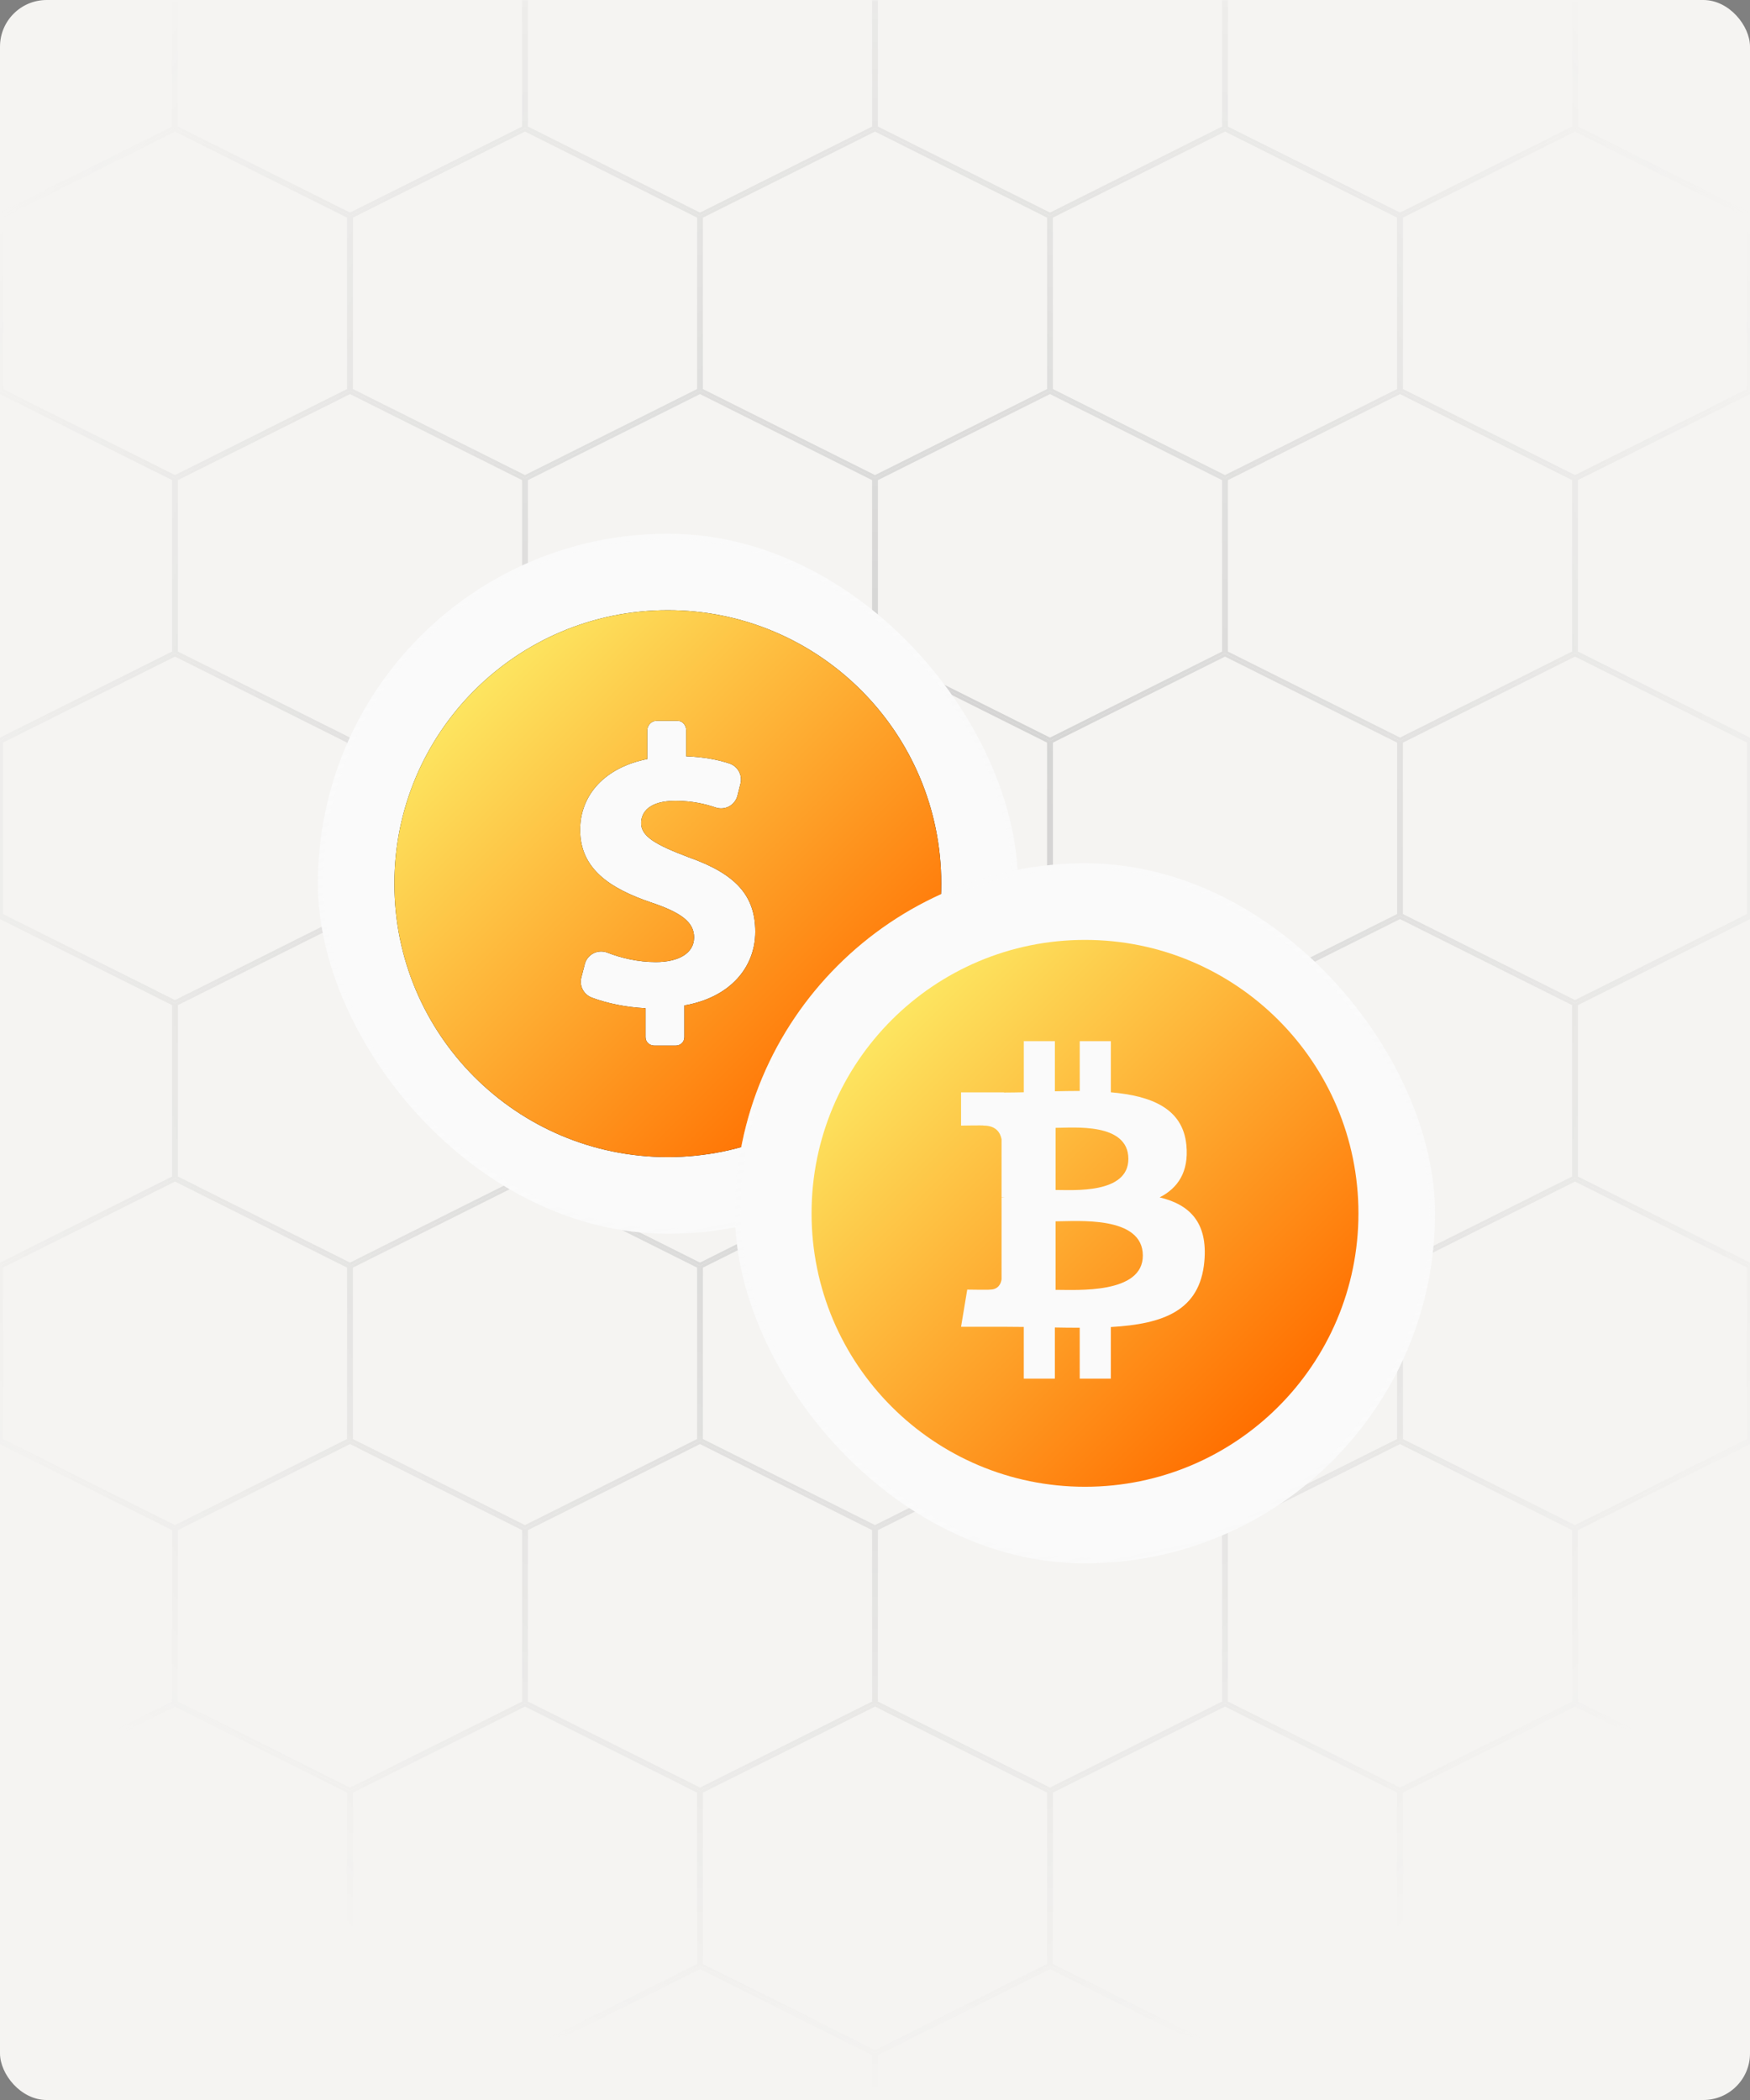
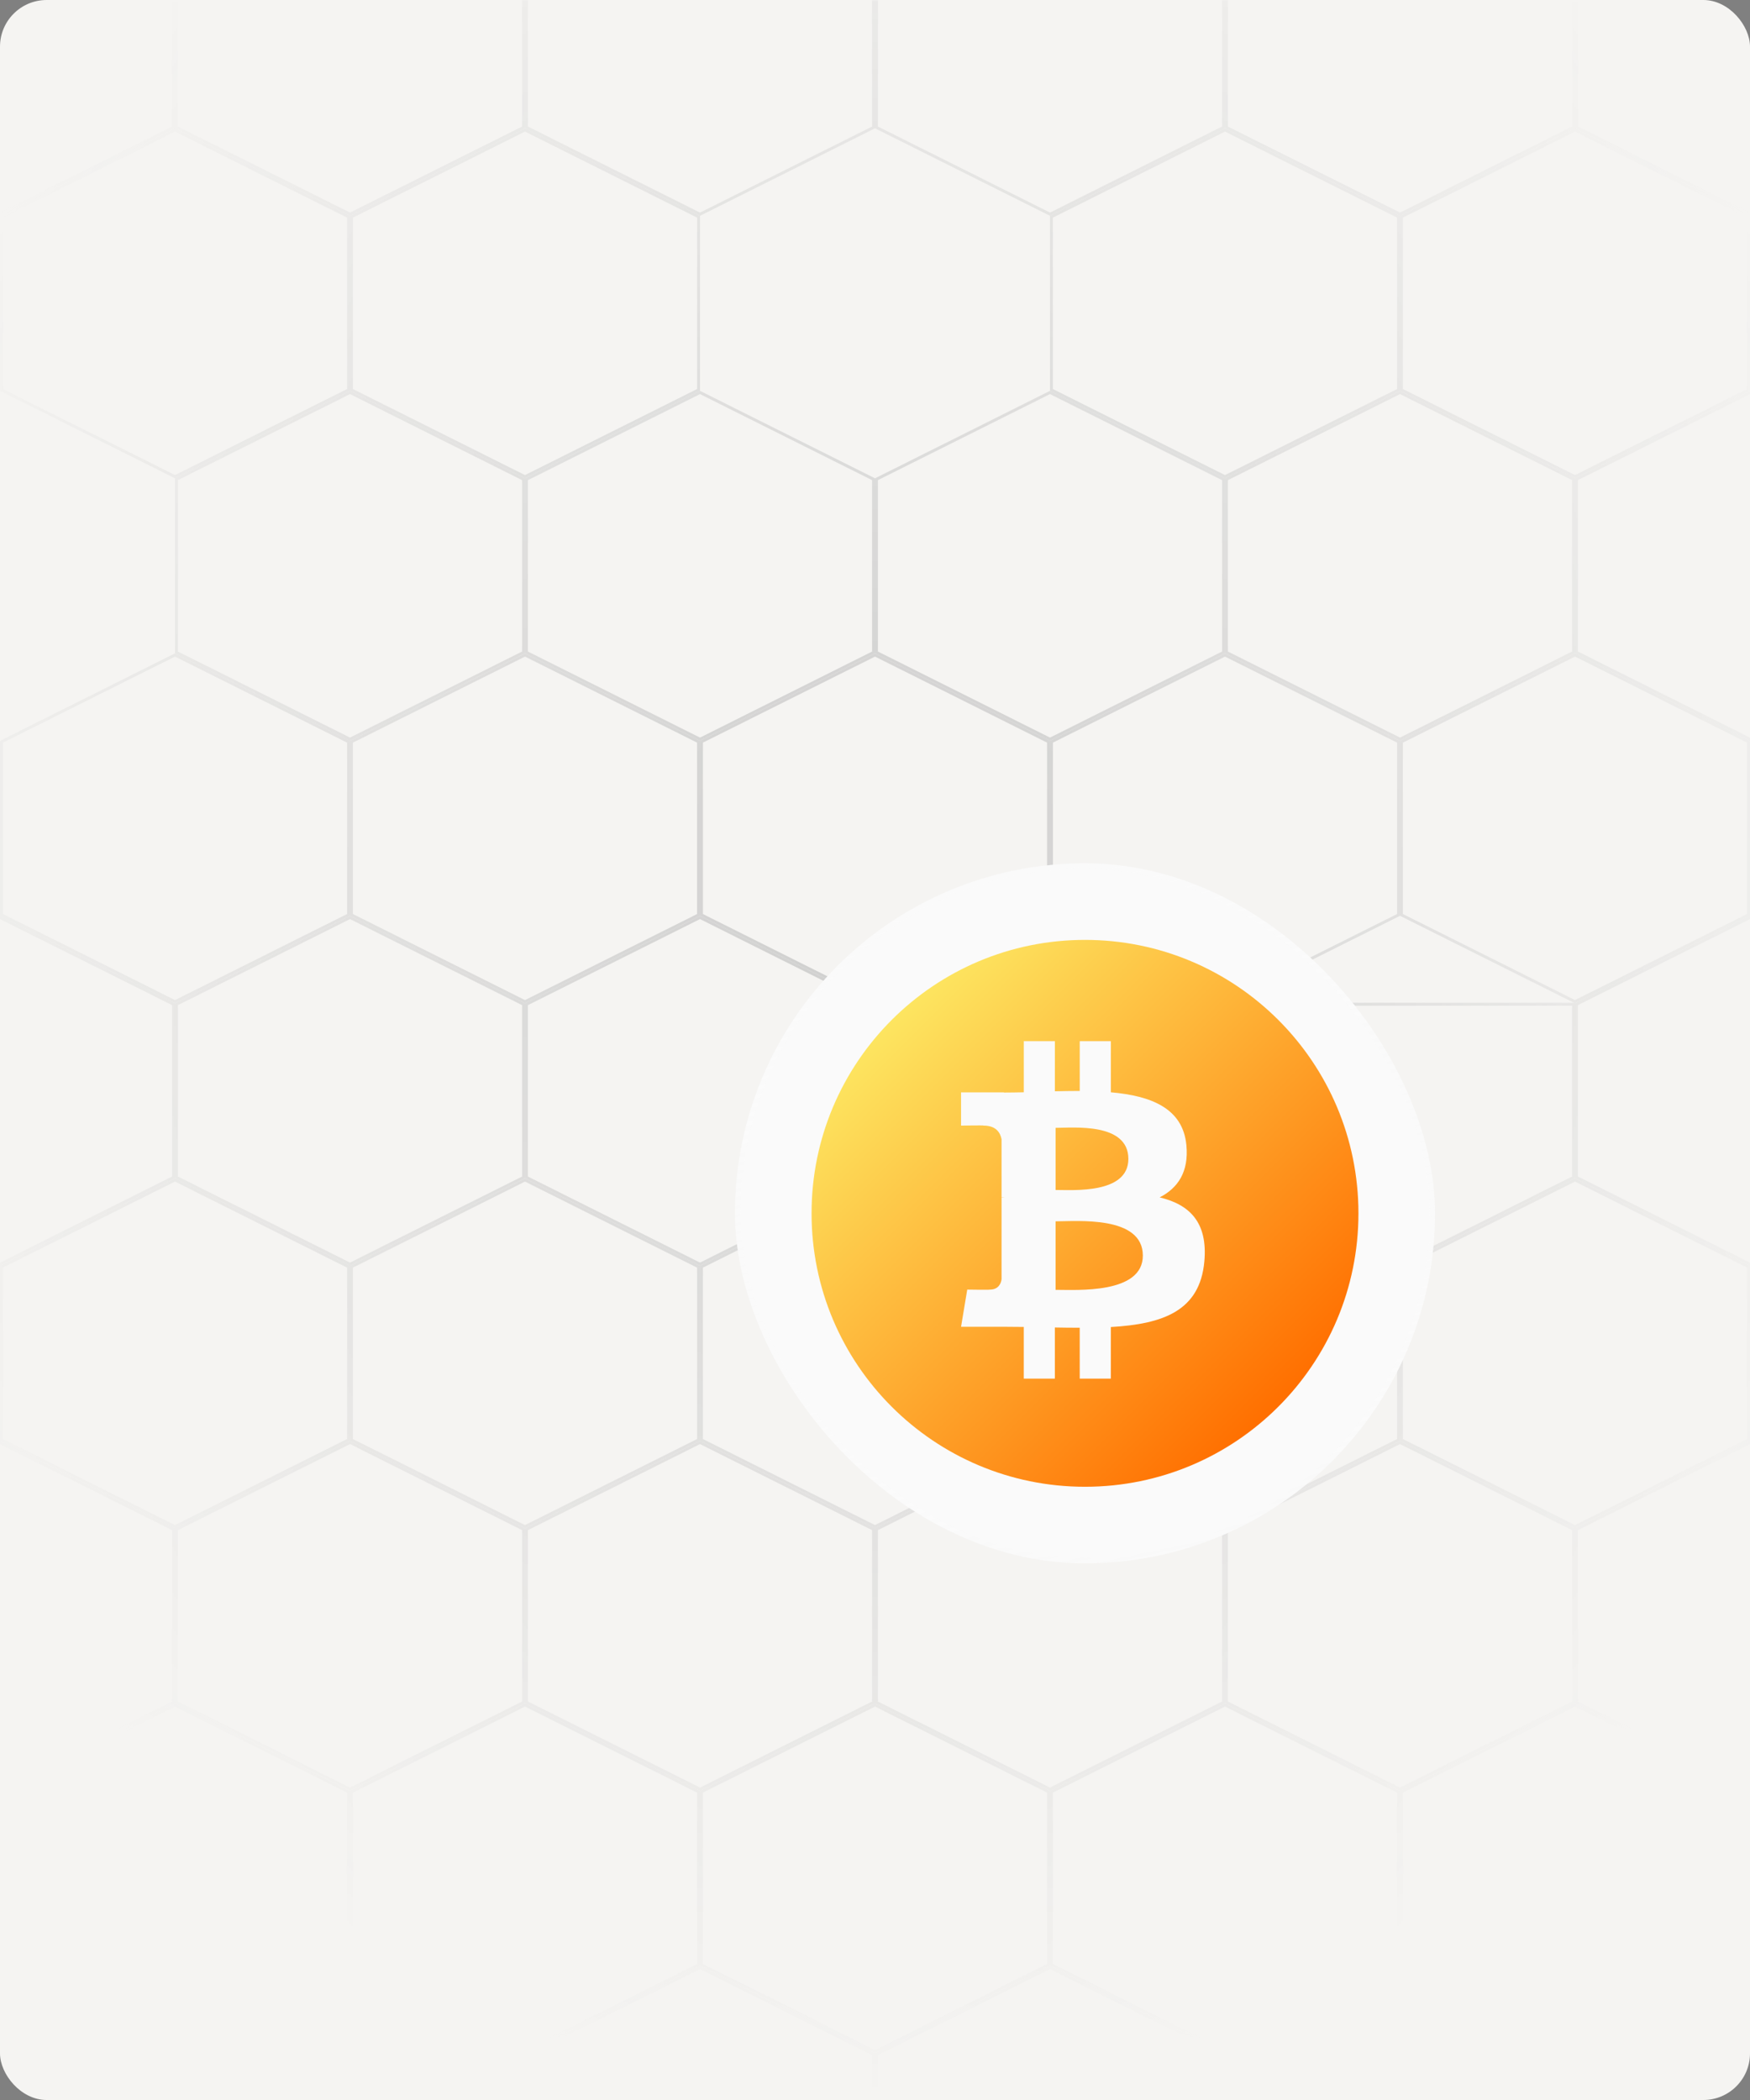
<svg xmlns="http://www.w3.org/2000/svg" width="600" height="720" viewBox="0 0 600 720" fill="none">
  <rect x="0" y="0" width="600" height="720" fill="#808080" stroke="none" />
  <g clip-path="url(#clip0_4461_10375)">
    <rect width="600" height="720" rx="16" fill="#F5F4F2" />
    <mask id="mask0_4461_10375" style="mask-type:alpha" maskUnits="userSpaceOnUse" x="-13" y="0" width="626" height="721">
      <rect x="-13" width="626" height="721" fill="url(#paint0_radial_4461_10375)" />
    </mask>
    <g mask="url(#mask0_4461_10375)">
      <path d="M59.5 -15.691V43.69L0 73.44L-59.5 43.69V-15.691L0 -45.441L59.5 -15.691Z" stroke="#C4C4C4" />
      <path d="M179.5 -15.691V43.69L120 73.44L60.5 43.69V-15.691L120 -45.441L179.5 -15.691Z" stroke="#C4C4C4" />
      <path d="M299.5 -15.691V43.69L240 73.44L180.5 43.69V-15.691L240 -45.441L299.5 -15.691Z" stroke="#C4C4C4" />
      <path d="M419.5 -15.691V43.69L360 73.44L300.5 43.69V-15.691L360 -45.441L419.5 -15.691Z" stroke="#C4C4C4" />
      <path d="M539.5 -15.691V43.69L480 73.44L420.5 43.69V-15.691L480 -45.441L539.5 -15.691Z" stroke="#C4C4C4" />
      <path d="M659.5 -15.691V43.69L600 73.44L540.5 43.69V-15.691L600 -45.441L659.5 -15.691Z" stroke="#C4C4C4" />
      <path d="M119.5 74.309V133.69L60 163.44L0.5 133.69V74.309L60 44.559L119.5 74.309Z" stroke="#C4C4C4" />
      <path d="M239.5 74.309V133.69L180 163.44L120.5 133.69V74.309L180 44.559L239.5 74.309Z" stroke="#C4C4C4" />
-       <path d="M359.5 74.309V133.69L300 163.44L240.5 133.69V74.309L300 44.559L359.5 74.309Z" stroke="#C4C4C4" />
      <path d="M479.5 74.309V133.69L420 163.44L360.5 133.69V74.309L420 44.559L479.5 74.309Z" stroke="#C4C4C4" />
      <path d="M599.5 74.309V133.69L540 163.44L480.5 133.69V74.309L540 44.559L599.5 74.309Z" stroke="#C4C4C4" />
-       <path d="M59.5 164.309V223.69L0 253.44L-59.5 223.69V164.309L0 134.559L59.5 164.309Z" stroke="#C4C4C4" />
      <path d="M179.5 164.309V223.69L120 253.44L60.5 223.69V164.309L120 134.559L179.5 164.309Z" stroke="#C4C4C4" />
      <path d="M299.5 164.309V223.69L240 253.44L180.5 223.69V164.309L240 134.559L299.5 164.309Z" stroke="#C4C4C4" />
      <path d="M419.5 164.309V223.69L360 253.44L300.5 223.69V164.309L360 134.559L419.5 164.309Z" stroke="#C4C4C4" />
      <path d="M539.5 164.309V223.69L480 253.44L420.5 223.69V164.309L480 134.559L539.5 164.309Z" stroke="#C4C4C4" />
      <path d="M659.5 164.309V223.69L600 253.44L540.5 223.69V164.309L600 134.559L659.5 164.309Z" stroke="#C4C4C4" />
      <path d="M119.5 254.309V313.69L60 343.44L0.5 313.69V254.309L60 224.559L119.5 254.309Z" stroke="#C4C4C4" />
      <path d="M239.5 254.309V313.69L180 343.44L120.5 313.69V254.309L180 224.559L239.5 254.309Z" stroke="#C4C4C4" />
      <path d="M359.5 254.309V313.69L300 343.44L240.5 313.69V254.309L300 224.559L359.5 254.309Z" stroke="#C4C4C4" />
      <path d="M479.5 254.309V313.69L420 343.44L360.5 313.69V254.309L420 224.559L479.5 254.309Z" stroke="#C4C4C4" />
      <path d="M599.5 254.309V313.69L540 343.44L480.5 313.69V254.309L540 224.559L599.5 254.309Z" stroke="#C4C4C4" />
      <path d="M59.5 344.309V403.69L0 433.44L-59.5 403.69V344.309L0 314.559L59.5 344.309Z" stroke="#C4C4C4" />
      <path d="M179.5 344.309V403.69L120 433.44L60.5 403.69V344.309L120 314.559L179.5 344.309Z" stroke="#C4C4C4" />
      <path d="M299.5 344.309V403.69L240 433.44L180.5 403.69V344.309L240 314.559L299.5 344.309Z" stroke="#C4C4C4" />
      <path d="M419.5 344.309V403.69L360 433.44L300.5 403.69V344.309L360 314.559L419.5 344.309Z" stroke="#C4C4C4" />
-       <path d="M539.5 344.309V403.69L480 433.44L420.5 403.69V344.309L480 314.559L539.5 344.309Z" stroke="#C4C4C4" />
+       <path d="M539.5 344.309V403.69L480 433.44L420.5 403.69V344.309L539.5 344.309Z" stroke="#C4C4C4" />
      <path d="M659.5 344.309V403.69L600 433.44L540.5 403.69V344.309L600 314.559L659.5 344.309Z" stroke="#C4C4C4" />
      <path d="M119.5 434.309V493.69L60 523.44L0.5 493.69V434.309L60 404.559L119.5 434.309Z" stroke="#C4C4C4" />
      <path d="M239.5 434.309V493.69L180 523.44L120.5 493.69V434.309L180 404.559L239.5 434.309Z" stroke="#C4C4C4" />
      <path d="M359.5 434.309V493.69L300 523.44L240.5 493.69V434.309L300 404.559L359.5 434.309Z" stroke="#C4C4C4" />
      <path d="M479.5 434.309V493.69L420 523.44L360.5 493.69V434.309L420 404.559L479.5 434.309Z" stroke="#C4C4C4" />
      <path d="M599.5 434.309V493.69L540 523.44L480.5 493.69V434.309L540 404.559L599.5 434.309Z" stroke="#C4C4C4" />
      <path d="M59.5 524.309V583.69L0 613.44L-59.5 583.69V524.309L0 494.559L59.5 524.309Z" stroke="#C4C4C4" />
      <path d="M179.5 524.309V583.69L120 613.44L60.5 583.69V524.309L120 494.559L179.5 524.309Z" stroke="#C4C4C4" />
      <path d="M299.5 524.309V583.69L240 613.44L180.5 583.69V524.309L240 494.559L299.5 524.309Z" stroke="#C4C4C4" />
      <path d="M419.5 524.309V583.69L360 613.44L300.5 583.69V524.309L360 494.559L419.5 524.309Z" stroke="#C4C4C4" />
      <path d="M539.5 524.309V583.69L480 613.44L420.5 583.69V524.309L480 494.559L539.5 524.309Z" stroke="#C4C4C4" />
      <path d="M659.5 524.309V583.69L600 613.44L540.5 583.69V524.309L600 494.559L659.5 524.309Z" stroke="#C4C4C4" />
      <path d="M119.5 614.309V673.69L60 703.44L0.5 673.69V614.309L60 584.559L119.5 614.309Z" stroke="#C4C4C4" />
      <path d="M239.5 614.309V673.69L180 703.44L120.5 673.69V614.309L180 584.559L239.5 614.309Z" stroke="#C4C4C4" />
      <path d="M359.5 614.309V673.69L300 703.44L240.5 673.69V614.309L300 584.559L359.5 614.309Z" stroke="#C4C4C4" />
      <path d="M479.5 614.309V673.69L420 703.44L360.5 673.69V614.309L420 584.559L479.5 614.309Z" stroke="#C4C4C4" />
      <path d="M599.5 614.309V673.69L540 703.44L480.5 673.69V614.309L540 584.559L599.5 614.309Z" stroke="#C4C4C4" />
      <path d="M59.5 704.309V763.69L0 793.44L-59.5 763.69V704.309L0 674.559L59.5 704.309Z" stroke="#C4C4C4" />
-       <path d="M179.5 704.309V763.69L120 793.44L60.5 763.69V704.309L120 674.559L179.5 704.309Z" stroke="#C4C4C4" />
      <path d="M299.5 704.309V763.69L240 793.44L180.5 763.69V704.309L240 674.559L299.5 704.309Z" stroke="#C4C4C4" />
      <path d="M419.5 704.309V763.69L360 793.44L300.5 763.69V704.309L360 674.559L419.5 704.309Z" stroke="#C4C4C4" />
      <path d="M539.5 704.309V763.69L480 793.44L420.5 763.69V704.309L480 674.559L539.5 704.309Z" stroke="#C4C4C4" />
      <path d="M659.5 704.309V763.69L600 793.44L540.5 763.69V704.309L600 674.559L659.5 704.309Z" stroke="#C4C4C4" />
    </g>
    <g clip-path="url(#clip1_4461_10375)">
      <rect x="109" y="183" width="240" height="240" rx="120" fill="#FAFAFA" />
      <rect x="109" y="183" width="240" height="240" rx="120" fill="white" fill-opacity="0.03" />
      <rect x="109.912" y="183.912" width="238.175" height="238.175" rx="119.088" stroke="url(#paint1_linear_4461_10375)" stroke-opacity="0.5" stroke-width="1.825" />
      <g clip-path="url(#clip2_4461_10375)">
        <g clip-path="url(#clip3_4461_10375)">
          <path d="M228.963 209.211C177.182 209.211 135.213 251.184 135.213 302.961C135.213 354.738 177.182 396.711 228.963 396.711C280.744 396.711 322.713 354.734 322.713 302.961C322.713 251.188 280.74 209.211 228.963 209.211ZM234.638 344.722V355.574C234.638 357.267 233.32 358.499 231.623 358.499H224.389C222.692 358.499 221.325 357.267 221.325 355.574V345.676C214.667 345.374 207.952 343.955 202.868 342.021C200.115 340.976 198.581 338.027 199.311 335.171L200.49 330.577C200.902 328.965 201.979 327.619 203.452 326.864C204.925 326.097 206.654 326.02 208.201 326.611C213.043 328.484 218.763 329.847 224.871 329.847C232.647 329.847 237.971 326.844 237.971 321.385C237.971 316.2 233.606 312.924 223.504 309.509C208.902 304.597 198.903 297.775 198.903 284.536C198.903 272.529 207.401 263.113 221.929 260.245V250.347C221.929 248.654 223.378 247.137 225.075 247.137H232.308C234.006 247.137 235.25 248.654 235.25 250.347V259.286C241.602 259.56 246.188 260.502 250.023 261.751C252.924 262.697 254.637 265.736 253.874 268.698L252.838 272.811C252.434 274.378 251.398 275.708 249.978 276.475C248.558 277.242 246.881 277.38 245.347 276.854C241.863 275.659 237.318 274.573 231.558 274.573C222.688 274.573 219.82 278.396 219.82 282.219C219.82 286.723 224.597 289.587 236.196 293.957C252.434 299.689 258.958 307.196 258.958 319.472C258.954 331.617 250.374 341.996 234.638 344.722Z" fill="#1C1C1C" />
          <path d="M228.963 209.211C177.182 209.211 135.213 251.184 135.213 302.961C135.213 354.738 177.182 396.711 228.963 396.711C280.744 396.711 322.713 354.734 322.713 302.961C322.713 251.188 280.74 209.211 228.963 209.211ZM234.638 344.722V355.574C234.638 357.267 233.32 358.499 231.623 358.499H224.389C222.692 358.499 221.325 357.267 221.325 355.574V345.676C214.667 345.374 207.952 343.955 202.868 342.021C200.115 340.976 198.581 338.027 199.311 335.171L200.49 330.577C200.902 328.965 201.979 327.619 203.452 326.864C204.925 326.097 206.654 326.02 208.201 326.611C213.043 328.484 218.763 329.847 224.871 329.847C232.647 329.847 237.971 326.844 237.971 321.385C237.971 316.2 233.606 312.924 223.504 309.509C208.902 304.597 198.903 297.775 198.903 284.536C198.903 272.529 207.401 263.113 221.929 260.245V250.347C221.929 248.654 223.378 247.137 225.075 247.137H232.308C234.006 247.137 235.25 248.654 235.25 250.347V259.286C241.602 259.56 246.188 260.502 250.023 261.751C252.924 262.697 254.637 265.736 253.874 268.698L252.838 272.811C252.434 274.378 251.398 275.708 249.978 276.475C248.558 277.242 246.881 277.38 245.347 276.854C241.863 275.659 237.318 274.573 231.558 274.573C222.688 274.573 219.82 278.396 219.82 282.219C219.82 286.723 224.597 289.587 236.196 293.957C252.434 299.689 258.958 307.196 258.958 319.472C258.954 331.617 250.374 341.996 234.638 344.722Z" fill="url(#paint2_linear_4461_10375)" />
        </g>
      </g>
    </g>
    <g clip-path="url(#clip4_4461_10375)">
      <rect x="252" y="296" width="240" height="240" rx="120" fill="#FAFAFA" />
      <rect x="252" y="296" width="240" height="240" rx="120" fill="white" fill-opacity="0.03" />
      <rect x="252.912" y="296.912" width="238.175" height="238.175" rx="119.088" stroke="url(#paint3_linear_4461_10375)" stroke-opacity="0.5" stroke-width="1.825" />
      <g clip-path="url(#clip5_4461_10375)">
        <path d="M391.83 430.484C391.838 443.733 369.151 442.224 361.922 442.232V418.743C369.158 418.743 391.83 416.666 391.83 430.484ZM465.75 416C465.75 467.775 423.775 509.75 372 509.75C320.225 509.75 278.25 467.775 278.25 416C278.25 364.225 320.225 322.25 372 322.25C423.775 322.25 465.75 364.221 465.75 416ZM397.609 410.525C403.794 407.376 407.662 401.824 406.757 392.581C405.541 379.943 394.636 375.709 380.862 374.501V356.974H370.195V374.04C367.389 374.04 364.522 374.094 361.677 374.153V356.974H351.016V374.497C348.702 374.545 346.435 374.589 344.223 374.589V374.534L329.505 374.53V385.927C329.505 385.927 337.386 385.777 337.254 385.923C341.575 385.923 342.981 388.432 343.392 390.6V410.569C343.692 410.569 344.08 410.584 344.52 410.642C344.164 410.642 343.783 410.642 343.392 410.642V438.614C343.198 439.972 342.399 442.144 339.382 442.147C339.517 442.268 331.625 442.147 331.625 442.147L329.505 454.888H343.388C345.973 454.888 348.515 454.936 351.009 454.95V472.678H361.669V455.137C364.595 455.199 367.426 455.221 370.191 455.218V472.678H380.855V454.983C398.796 453.954 411.349 449.435 412.909 432.593C414.169 419.029 407.786 412.979 397.605 410.532L397.609 410.525ZM386.868 397.345C386.868 384.773 367.946 386.688 361.926 386.688V407.991C367.946 407.991 386.865 409.397 386.868 397.345Z" fill="url(#paint4_linear_4461_10375)" />
      </g>
    </g>
  </g>
  <defs>
    <radialGradient id="paint0_radial_4461_10375" cx="0" cy="0" r="1" gradientUnits="userSpaceOnUse" gradientTransform="translate(300 304.022) rotate(90) scale(416.978 362.037)">
      <stop stop-color="white" stop-opacity="0.8" />
      <stop offset="1" stop-color="white" stop-opacity="0" />
    </radialGradient>
    <linearGradient id="paint1_linear_4461_10375" x1="166.857" y1="121.154" x2="240.595" y2="476.009" gradientUnits="userSpaceOnUse">
      <stop stop-color="#FAFAFA" />
      <stop offset="1" stop-color="#FAFAFA" stop-opacity="0" />
    </linearGradient>
    <linearGradient id="paint2_linear_4461_10375" x1="162.671" y1="236.669" x2="295.254" y2="369.252" gradientUnits="userSpaceOnUse">
      <stop stop-color="#FDE560" />
      <stop offset="1" stop-color="#FF6F00" />
    </linearGradient>
    <linearGradient id="paint3_linear_4461_10375" x1="309.857" y1="234.154" x2="383.595" y2="589.009" gradientUnits="userSpaceOnUse">
      <stop stop-color="#FAFAFA" />
      <stop offset="1" stop-color="#FAFAFA" stop-opacity="0" />
    </linearGradient>
    <linearGradient id="paint4_linear_4461_10375" x1="305.708" y1="349.708" x2="438.292" y2="482.292" gradientUnits="userSpaceOnUse">
      <stop stop-color="#FDE560" />
      <stop offset="1" stop-color="#FF6F00" />
    </linearGradient>
    <clipPath id="clip0_4461_10375">
      <rect width="600" height="720" rx="16" fill="white" />
    </clipPath>
    <clipPath id="clip1_4461_10375">
-       <rect x="109" y="183" width="240" height="240" rx="120" fill="white" />
-     </clipPath>
+       </clipPath>
    <clipPath id="clip2_4461_10375">
      <rect width="187.5" height="187.5" fill="white" transform="translate(135.25 209.25)" />
    </clipPath>
    <clipPath id="clip3_4461_10375">
      <rect width="187.5" height="187.5" fill="white" transform="translate(135.213 209.211)" />
    </clipPath>
    <clipPath id="clip4_4461_10375">
      <rect x="252" y="296" width="240" height="240" rx="120" fill="white" />
    </clipPath>
    <clipPath id="clip5_4461_10375">
      <rect width="187.5" height="187.5" fill="white" transform="translate(278.25 322.25)" />
    </clipPath>
  </defs>
</svg>